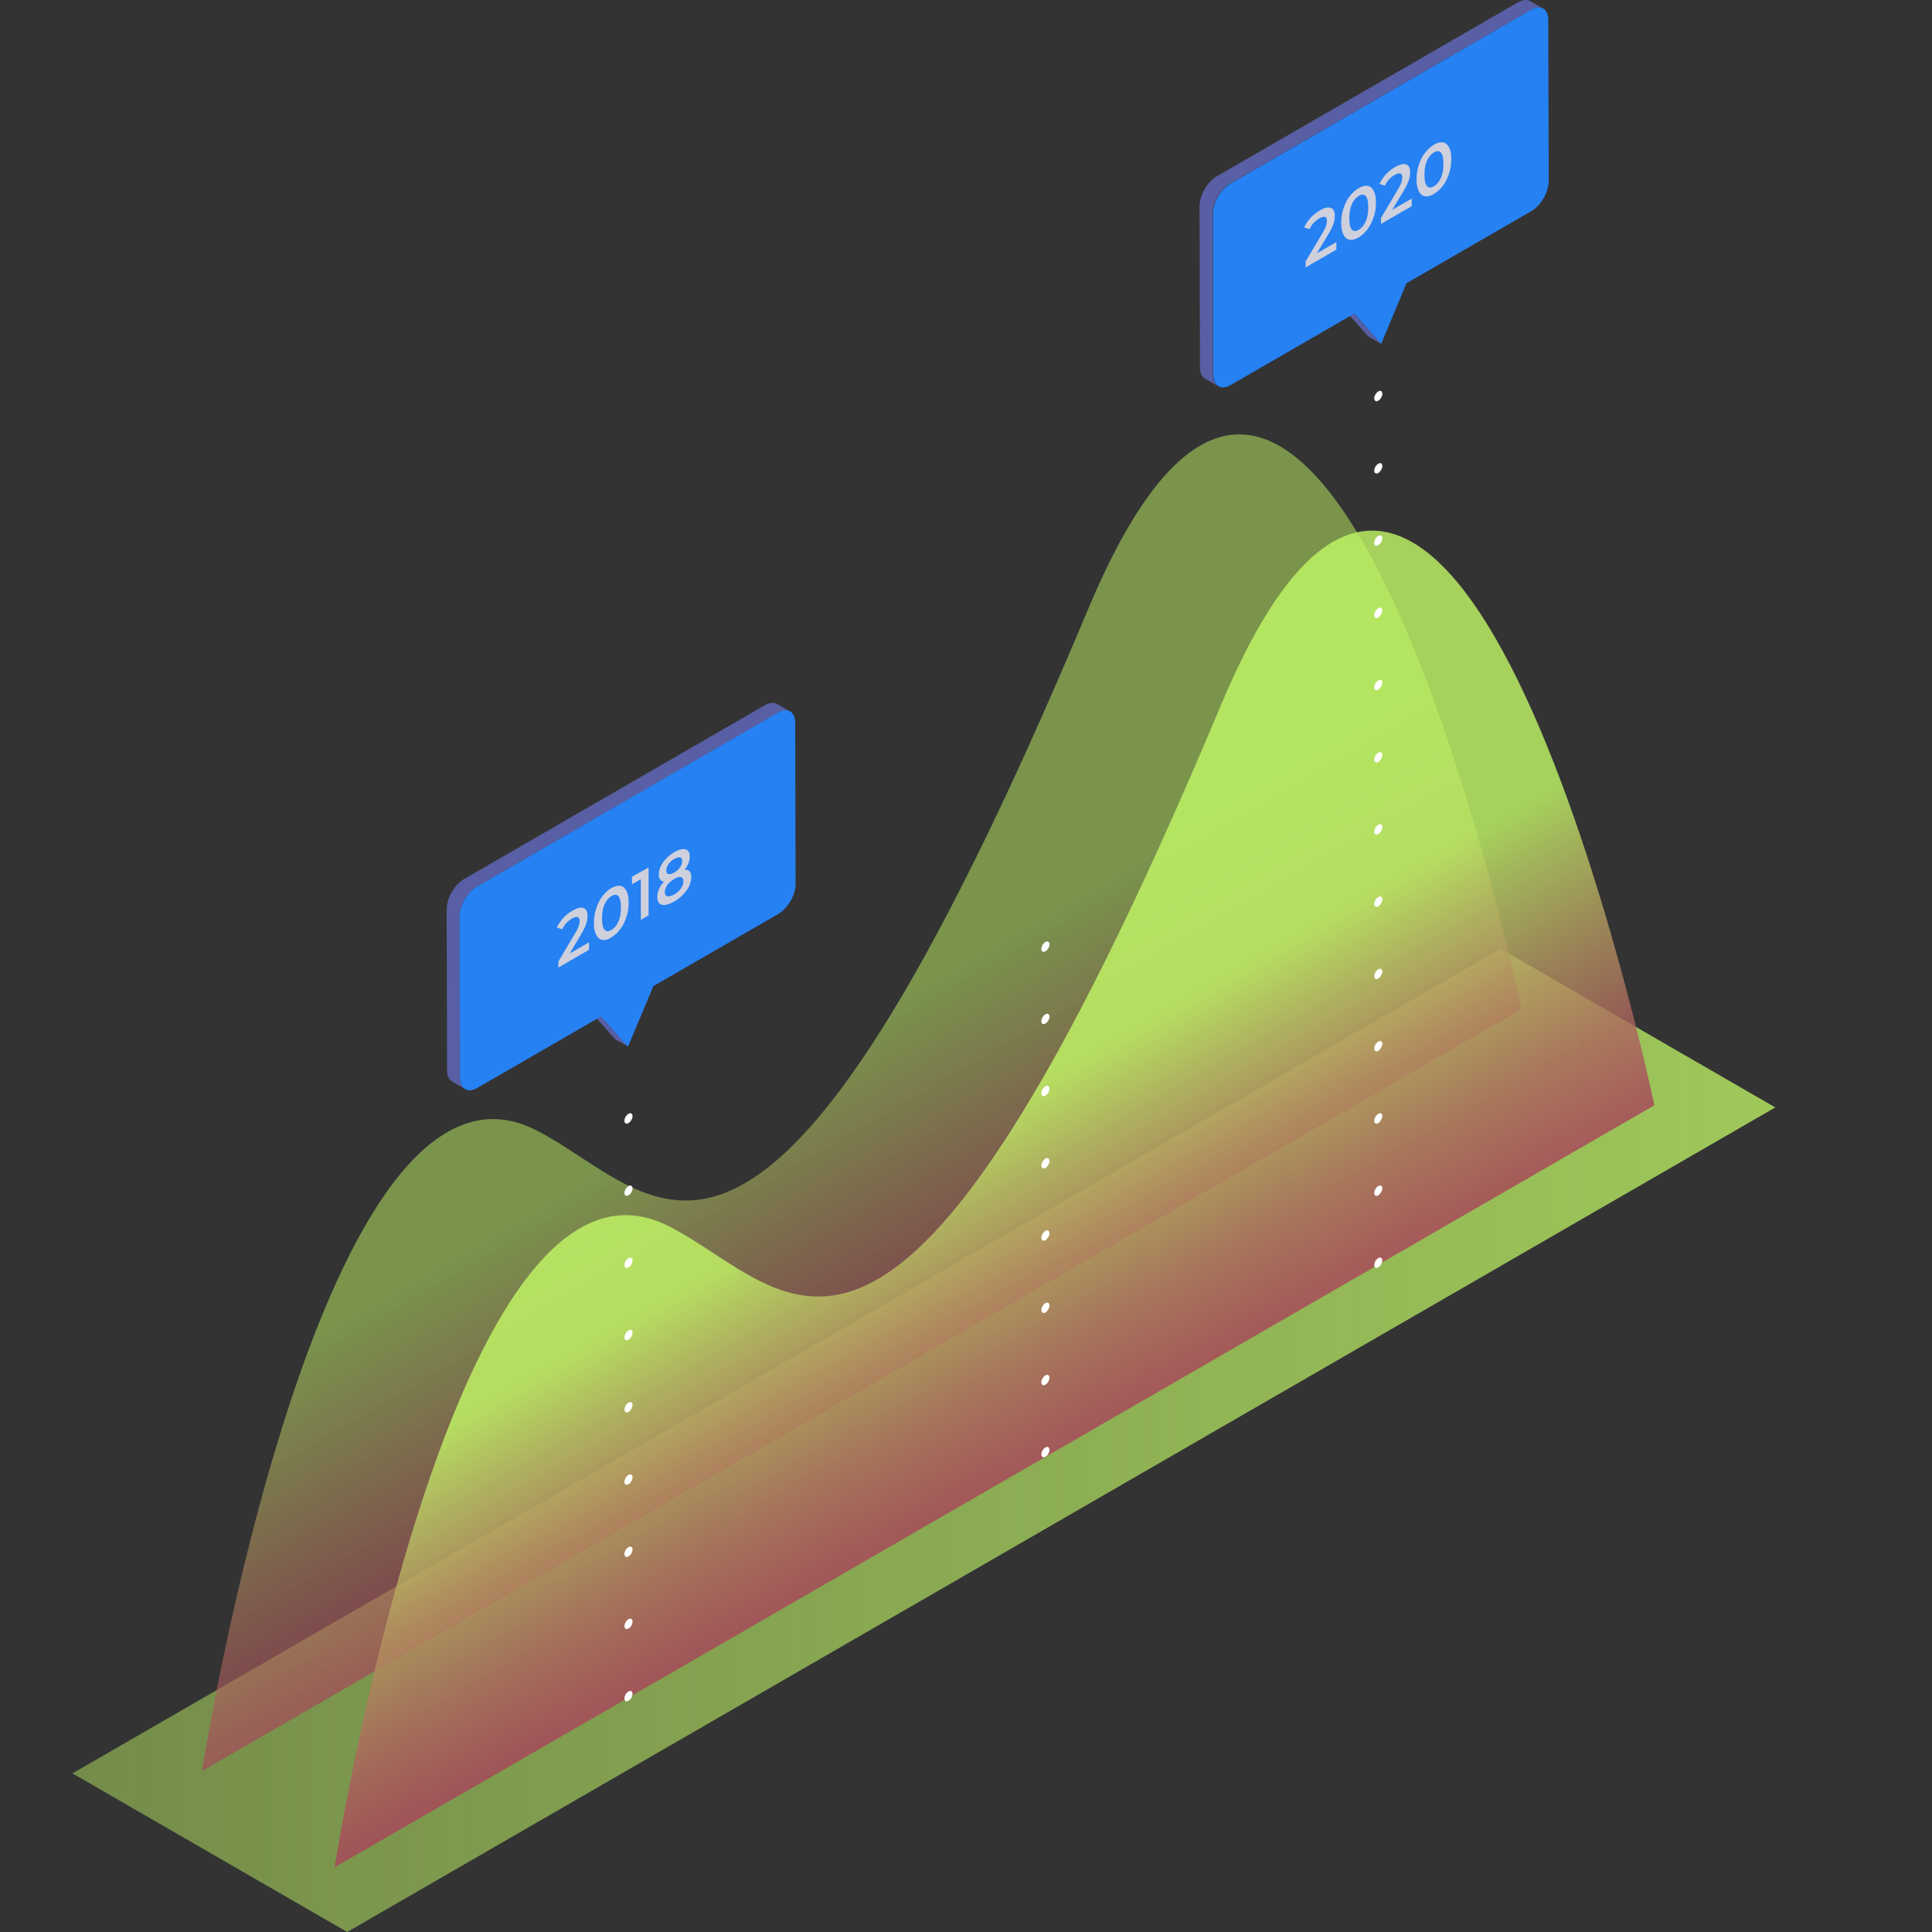
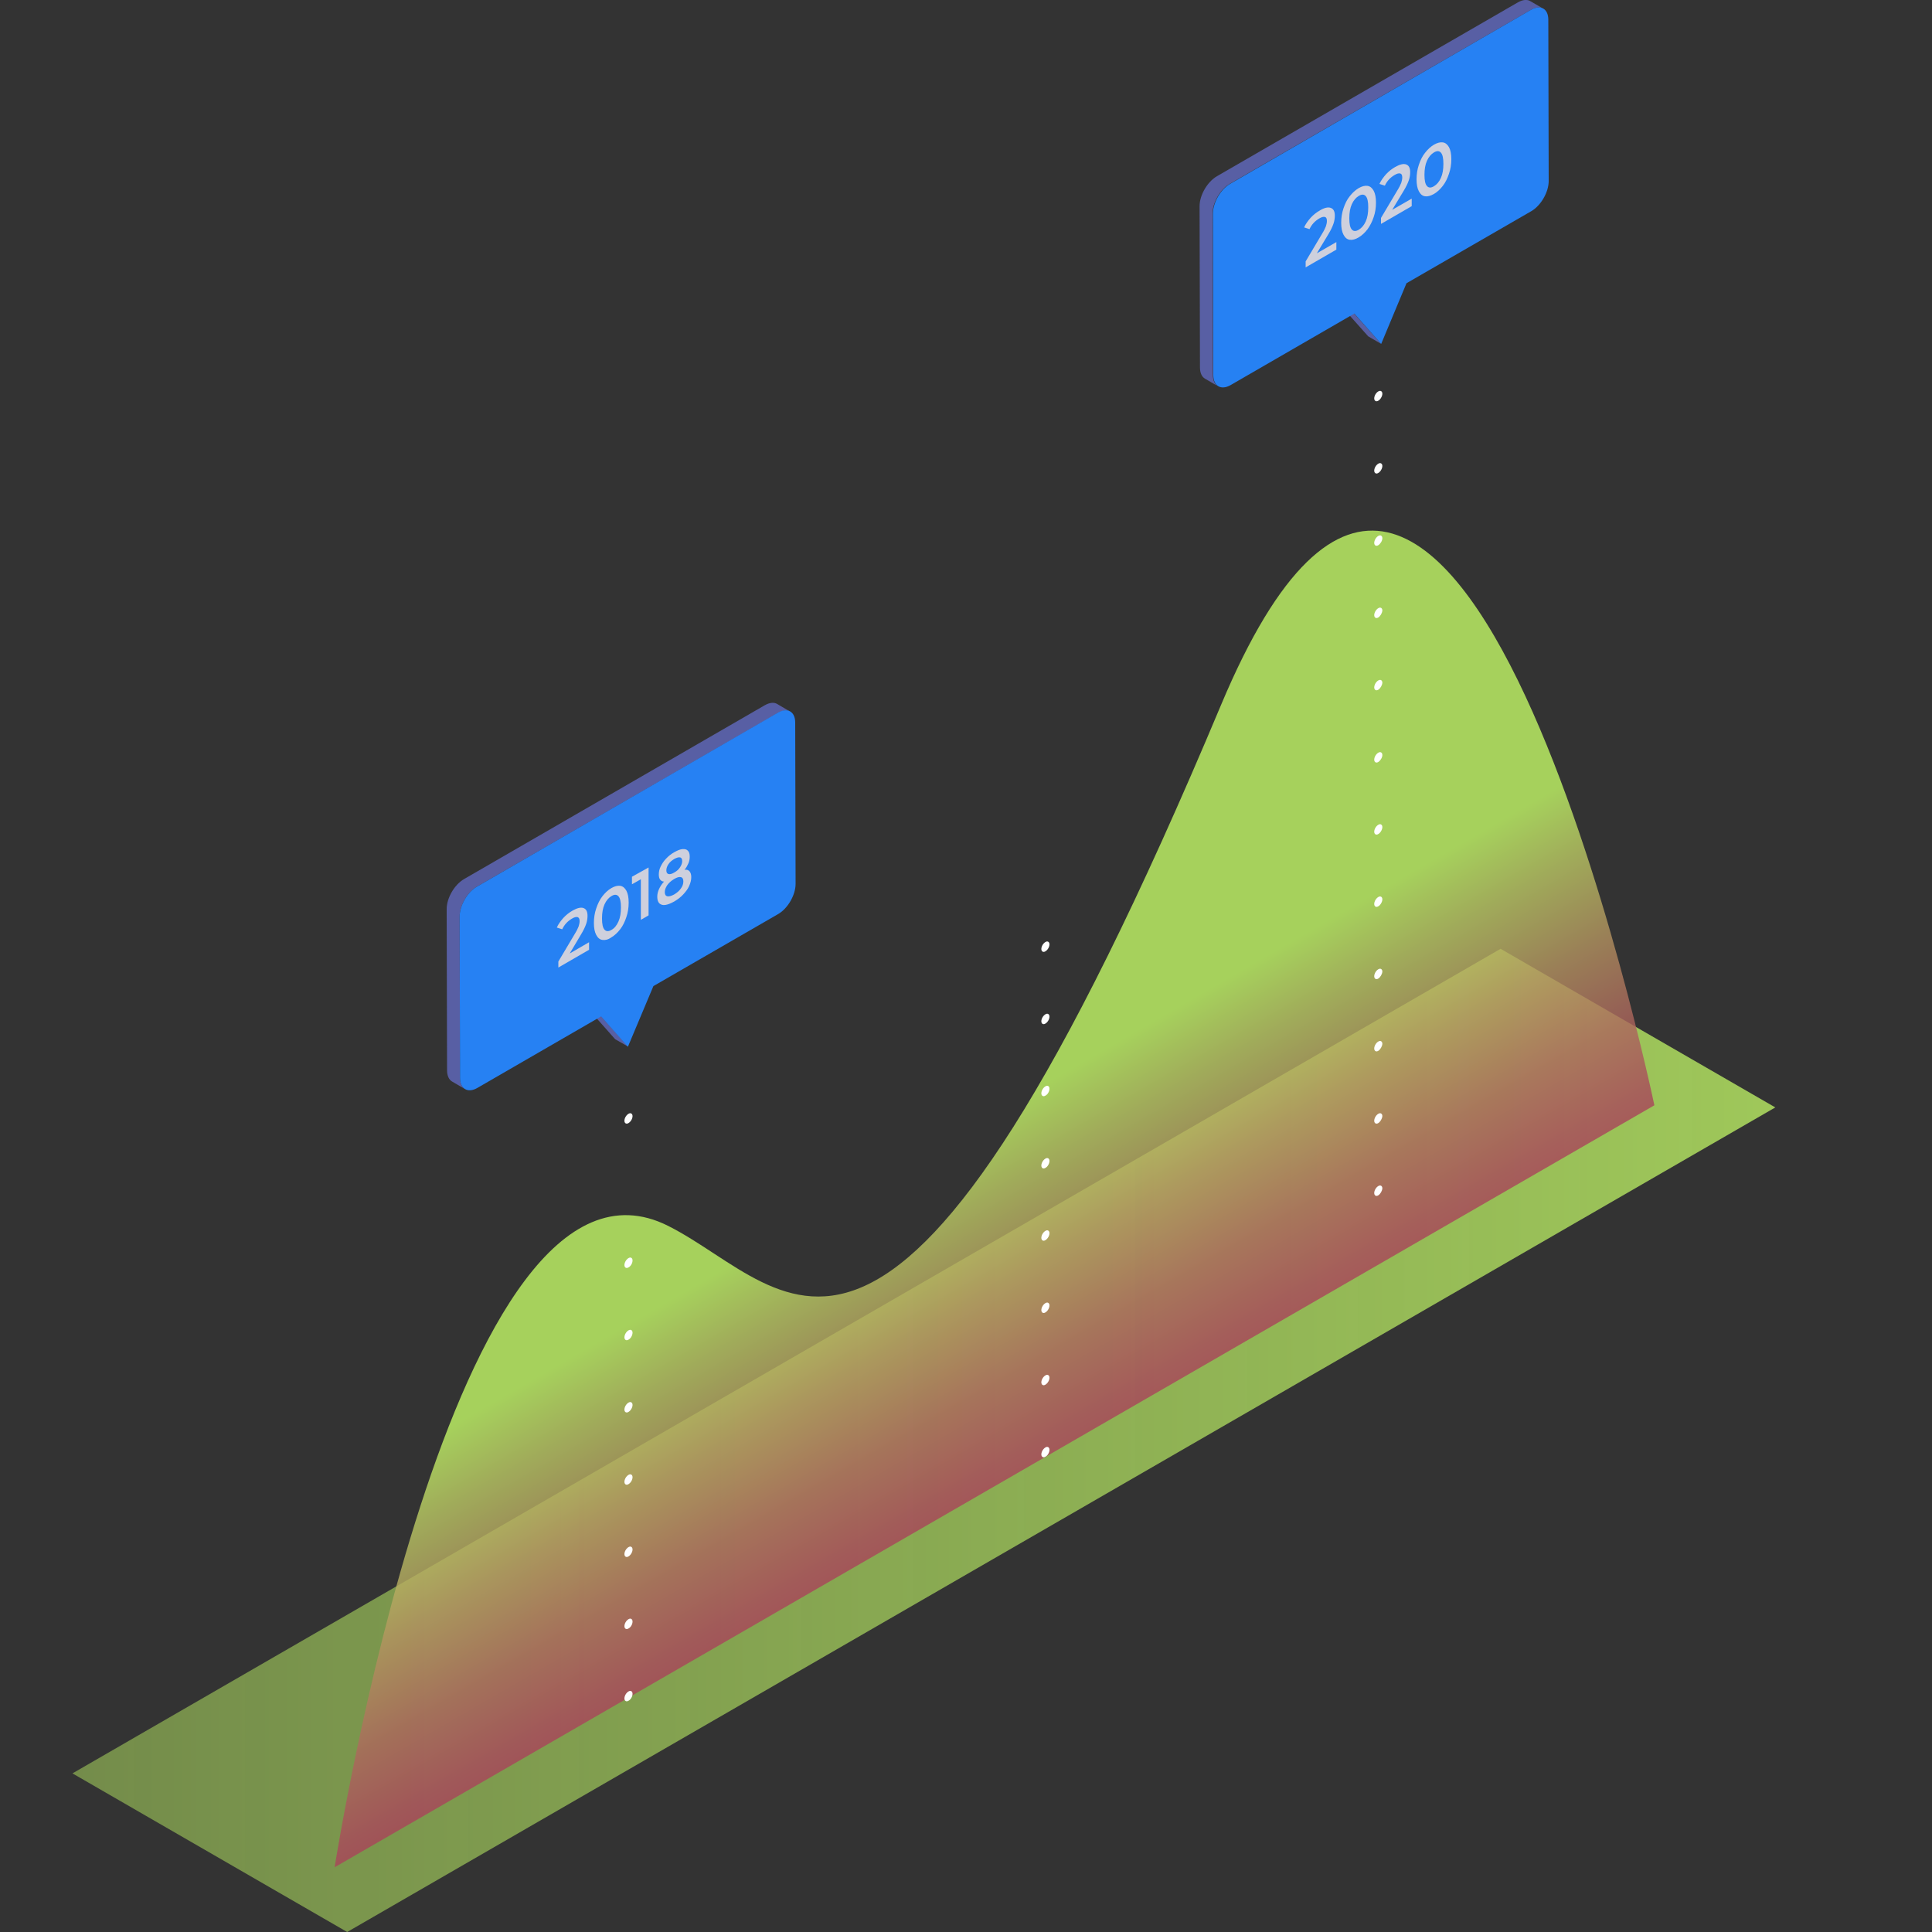
<svg xmlns="http://www.w3.org/2000/svg" version="1.1" id="图层_1" x="0px" y="0px" viewBox="0 0 1000 1000" style="enable-background:new 0 0 1000 1000;" xml:space="preserve">
  <rect x="0" y="0" width="1000" height="1000" fill="#333333" stroke="none" />
  <style type="text/css">
	.st0{opacity:0.75;fill:url(#SVGID_1_);}
	.st1{opacity:0.7;fill:url(#SVGID_2_);}
	.st2{opacity:0.8;fill:url(#SVGID_3_);}
	.st3{fill:#585FA4;}
	.st4{fill:#2681F3;}
	.st5{fill:#FFFFFF;}
	.st6{fill:#CED0DD;}
</style>
  <g>
    <linearGradient id="SVGID_1_" gradientUnits="userSpaceOnUse" x1="37.452" y1="745.553" x2="918.881" y2="745.553">
      <stop offset="0" style="stop-color:#C3F967;stop-opacity:0.6" />
      <stop offset="1" style="stop-color:#C3F967" />
    </linearGradient>
    <polygon class="st0" points="179.7,1000 37.5,917.9 776.7,491.1 918.9,573.2  " />
    <linearGradient id="SVGID_2_" gradientUnits="userSpaceOnUse" x1="478.368" y1="1267.634" x2="478.368" y2="1054.784" gradientTransform="matrix(0.866 -0.5 0 1.155 31.776 -453.195)">
      <stop offset="0" style="stop-color:#A52E59" />
      <stop offset="0.103" style="stop-color:#A63559;stop-opacity:0.969" />
      <stop offset="0.252" style="stop-color:#A9485B;stop-opacity:0.924" />
      <stop offset="0.428" style="stop-color:#AD675D;stop-opacity:0.872" />
      <stop offset="0.625" style="stop-color:#B49360;stop-opacity:0.812" />
      <stop offset="0.837" style="stop-color:#BCCA64;stop-opacity:0.749" />
      <stop offset="1" style="stop-color:#C3F967;stop-opacity:0.7" />
    </linearGradient>
-     <path class="st1" d="M104.5,916.7l683.1-394.4c0,0-103.3-495.8-224.3-207.2C392.7,722.1,342.7,617.8,277.1,584.8   C165.5,528.6,104.5,916.7,104.5,916.7z" />
    <linearGradient id="SVGID_3_" gradientUnits="userSpaceOnUse" x1="557.633" y1="1345.041" x2="557.633" y2="1132.19" gradientTransform="matrix(0.866 -0.5 0 1.155 31.776 -453.195)">
      <stop offset="0" style="stop-color:#A52E59" />
      <stop offset="0.103" style="stop-color:#A63559" />
      <stop offset="0.252" style="stop-color:#A9485B" />
      <stop offset="0.428" style="stop-color:#AD675D" />
      <stop offset="0.625" style="stop-color:#B49360" />
      <stop offset="0.837" style="stop-color:#BCCA64" />
      <stop offset="1" style="stop-color:#C3F967" />
    </linearGradient>
    <path class="st2" d="M173.2,966.5l683.1-394.4c0,0-103.3-495.8-224.3-207.2C461.3,771.8,411.4,667.5,345.8,634.5   C234.1,578.4,173.2,966.5,173.2,966.5z" />
    <g>
      <g>
        <g>
          <g>
            <path class="st3" d="M792.1,0.6c-1.6-1-3.9-0.8-6.4,0.6L629.9,91.2c-5,2.9-9,9.8-9,15.5l0.2,83.5c0,2.8,1,4.9,2.6,5.8l6.7,3.9       c-1.6-0.9-2.6-2.9-2.6-5.8l-0.2-83.5c0-5.7,4-12.7,9-15.5L792.4,5.1c2.5-1.4,4.8-1.6,6.4-0.6L792.1,0.6z" />
          </g>
          <g>
            <polygon class="st3" points="694.2,158.4 708.2,174.1 714.9,178 700.9,162.3      " />
          </g>
        </g>
      </g>
      <g>
        <path class="st4" d="M792.4,5.1c5-2.9,9-0.6,9,5.1l0.2,83.5c0,5.7-4,12.7-9,15.6l-64.6,37.3L714.9,178l-13.9-15.7l-64,37     c-5,2.9-9,0.5-9-5.2l-0.2-83.5c0-5.7,4-12.7,9-15.5L792.4,5.1z" />
      </g>
    </g>
    <g>
      <g>
        <g>
          <g>
            <path class="st3" d="M402.3,364.4c-1.6-1-3.9-0.8-6.4,0.6L240.2,455c-5,2.9-9,9.8-9,15.5l0.2,83.5c0,2.8,1,4.9,2.6,5.8l6.7,3.9       c-1.6-0.9-2.6-2.9-2.6-5.8l-0.2-83.5c0-5.7,4-12.7,9-15.5l155.8-89.9c2.5-1.4,4.8-1.6,6.4-0.6L402.3,364.4z" />
          </g>
          <g>
            <polygon class="st3" points="304.5,522.2 318.4,537.9 325.1,541.7 311.2,526.1      " />
          </g>
        </g>
      </g>
      <g>
        <path class="st4" d="M402.6,368.9c5-2.9,9-0.6,9,5.1l0.2,83.5c0,5.7-4,12.7-9,15.6l-64.6,37.3l-13.2,31.4l-13.9-15.7l-64,37     c-5,2.9-9,0.5-9-5.2l-0.2-83.5c0-5.7,4-12.7,9-15.5L402.6,368.9z" />
      </g>
    </g>
    <g>
      <path class="st5" d="M713.4,207.4c-1.1,0.7-2.1,0.1-2.1-1.2s0.9-2.9,2.1-3.6c1.1-0.7,2.1-0.1,2.1,1.2S714.5,206.8,713.4,207.4z" />
      <path class="st5" d="M713.4,244.8c-1.1,0.7-2.1,0.1-2.1-1.2c0-1.3,0.9-2.9,2.1-3.6c1.1-0.7,2.1-0.1,2.1,1.2    S714.5,244.2,713.4,244.8z" />
      <path class="st5" d="M713.4,282.2c-1.1,0.7-2.1,0.1-2.1-1.2c0-1.3,0.9-2.9,2.1-3.6c1.1-0.7,2.1-0.1,2.1,1.2    S714.5,281.5,713.4,282.2z" />
      <path class="st5" d="M713.4,319.6c-1.1,0.7-2.1,0.1-2.1-1.2s0.9-2.9,2.1-3.6c1.1-0.7,2.1-0.1,2.1,1.2    C715.4,317.3,714.5,318.9,713.4,319.6z" />
      <path class="st5" d="M713.4,357c-1.1,0.7-2.1,0.1-2.1-1.2s0.9-2.9,2.1-3.6c1.1-0.7,2.1-0.1,2.1,1.2    C715.4,354.7,714.5,356.3,713.4,357z" />
      <path class="st5" d="M713.4,394.4c-1.1,0.7-2.1,0.1-2.1-1.2s0.9-2.9,2.1-3.6c1.1-0.7,2.1-0.1,2.1,1.2S714.5,393.7,713.4,394.4z" />
      <path class="st5" d="M713.4,431.7c-1.1,0.7-2.1,0.1-2.1-1.2c0-1.3,0.9-2.9,2.1-3.6c1.1-0.7,2.1-0.1,2.1,1.2    S714.5,431.1,713.4,431.7z" />
      <path class="st5" d="M713.4,469.1c-1.1,0.7-2.1,0.1-2.1-1.2c0-1.3,0.9-2.9,2.1-3.6c1.1-0.7,2.1-0.1,2.1,1.2    S714.5,468.5,713.4,469.1z" />
      <path class="st5" d="M713.4,506.5c-1.1,0.7-2.1,0.1-2.1-1.2s0.9-2.9,2.1-3.6c1.1-0.7,2.1-0.1,2.1,1.2    C715.4,504.2,714.5,505.8,713.4,506.5z" />
      <path class="st5" d="M713.4,543.9c-1.1,0.7-2.1,0.1-2.1-1.2c0-1.3,0.9-2.9,2.1-3.6c1.1-0.7,2.1-0.1,2.1,1.2    C715.4,541.6,714.5,543.2,713.4,543.9z" />
      <path class="st5" d="M713.4,581.3c-1.1,0.7-2.1,0.1-2.1-1.2c0-1.3,0.9-2.9,2.1-3.6c1.1-0.7,2.1-0.1,2.1,1.2    C715.4,579,714.5,580.6,713.4,581.3z" />
      <path class="st5" d="M713.4,618.7c-1.1,0.7-2.1,0.1-2.1-1.2c0-1.3,0.9-2.9,2.1-3.6c1.1-0.7,2.1-0.1,2.1,1.2    C715.4,616.4,714.5,618,713.4,618.7z" />
-       <path class="st5" d="M713.4,656c-1.1,0.7-2.1,0.1-2.1-1.2c0-1.3,0.9-2.9,2.1-3.6c1.1-0.7,2.1-0.1,2.1,1.2    C715.4,653.8,714.5,655.4,713.4,656z" />
    </g>
    <g>
      <path class="st5" d="M325.3,581.3c-1.1,0.7-2.1,0.1-2.1-1.2c0-1.3,0.9-2.9,2.1-3.6c1.1-0.7,2.1-0.1,2.1,1.2    C327.4,579,326.5,580.6,325.3,581.3z" />
-       <path class="st5" d="M325.3,618.7c-1.1,0.7-2.1,0.1-2.1-1.2c0-1.3,0.9-2.9,2.1-3.6c1.1-0.7,2.1-0.1,2.1,1.2    C327.4,616.4,326.5,618,325.3,618.7z" />
      <path class="st5" d="M325.3,656c-1.1,0.7-2.1,0.1-2.1-1.2c0-1.3,0.9-2.9,2.1-3.6c1.1-0.7,2.1-0.1,2.1,1.2    C327.4,653.8,326.5,655.4,325.3,656z" />
      <path class="st5" d="M325.3,693.4c-1.1,0.7-2.1,0.1-2.1-1.2c0-1.3,0.9-2.9,2.1-3.6c1.1-0.7,2.1-0.1,2.1,1.2    C327.4,691.1,326.5,692.8,325.3,693.4z" />
      <path class="st5" d="M325.3,730.8c-1.1,0.7-2.1,0.1-2.1-1.2c0-1.3,0.9-2.9,2.1-3.6c1.1-0.7,2.1-0.1,2.1,1.2    C327.4,728.5,326.5,730.1,325.3,730.8z" />
      <path class="st5" d="M325.3,768.2c-1.1,0.7-2.1,0.1-2.1-1.2c0-1.3,0.9-2.9,2.1-3.6c1.1-0.7,2.1-0.1,2.1,1.2    C327.4,765.9,326.5,767.5,325.3,768.2z" />
      <path class="st5" d="M325.3,805.6c-1.1,0.7-2.1,0.1-2.1-1.2c0-1.3,0.9-2.9,2.1-3.6c1.1-0.7,2.1-0.1,2.1,1.2    C327.4,803.3,326.5,804.9,325.3,805.6z" />
      <path class="st5" d="M325.3,842.9c-1.1,0.7-2.1,0.1-2.1-1.2c0-1.3,0.9-2.9,2.1-3.6c1.1-0.7,2.1-0.1,2.1,1.2    C327.4,840.7,326.5,842.3,325.3,842.9z" />
      <path class="st5" d="M325.3,880.3c-1.1,0.7-2.1,0.1-2.1-1.2c0-1.3,0.9-2.9,2.1-3.6c1.1-0.7,2.1-0.1,2.1,1.2    C327.4,878.1,326.5,879.7,325.3,880.3z" />
    </g>
    <g>
      <path class="st5" d="M541.1,492.4c-1.1,0.7-2.1,0.1-2.1-1.2c0-1.3,0.9-2.9,2.1-3.6c1.1-0.7,2.1-0.1,2.1,1.2    S542.3,491.7,541.1,492.4z" />
      <path class="st5" d="M541.1,529.8c-1.1,0.7-2.1,0.1-2.1-1.2c0-1.3,0.9-2.9,2.1-3.6c1.1-0.7,2.1-0.1,2.1,1.2    C543.2,527.5,542.3,529.1,541.1,529.8z" />
      <path class="st5" d="M541.1,567.1c-1.1,0.7-2.1,0.1-2.1-1.2c0-1.3,0.9-2.9,2.1-3.6c1.1-0.7,2.1-0.1,2.1,1.2    C543.2,564.9,542.3,566.5,541.1,567.1z" />
      <path class="st5" d="M541.1,604.5c-1.1,0.7-2.1,0.1-2.1-1.2c0-1.3,0.9-2.9,2.1-3.6c1.1-0.7,2.1-0.1,2.1,1.2    C543.2,602.2,542.3,603.9,541.1,604.5z" />
      <path class="st5" d="M541.1,641.9c-1.1,0.7-2.1,0.1-2.1-1.2c0-1.3,0.9-2.9,2.1-3.6c1.1-0.7,2.1-0.1,2.1,1.2    C543.2,639.6,542.3,641.2,541.1,641.9z" />
      <path class="st5" d="M541.1,679.3c-1.1,0.7-2.1,0.1-2.1-1.2c0-1.3,0.9-2.9,2.1-3.6c1.1-0.7,2.1-0.1,2.1,1.2    C543.2,677,542.3,678.6,541.1,679.3z" />
      <path class="st5" d="M541.1,716.7c-1.1,0.7-2.1,0.1-2.1-1.2c0-1.3,0.9-2.9,2.1-3.6c1.1-0.7,2.1-0.1,2.1,1.2    C543.2,714.4,542.3,716,541.1,716.7z" />
      <path class="st5" d="M541.1,754c-1.1,0.7-2.1,0.1-2.1-1.2c0-1.3,0.9-2.9,2.1-3.6c1.1-0.7,2.1-0.1,2.1,1.2    C543.2,751.8,542.3,753.4,541.1,754z" />
    </g>
    <g>
      <path class="st6" d="M304.9,487.7v3.9l-15.9,9.2v-3.1l8.5-14.3c1-1.6,1.6-2.9,2-3.9c0.3-1,0.5-1.9,0.5-2.7c0-1.2-0.3-1.8-1-2.1    c-0.7-0.2-1.7,0-3,0.8c-2.2,1.3-3.9,3.1-5,5.5l-2.8-0.9c0.8-1.8,2-3.4,3.4-5c1.4-1.5,3-2.8,4.8-3.8c2.3-1.3,4.2-1.8,5.6-1.3    c1.4,0.5,2.1,1.8,2.1,4c0,1.3-0.2,2.8-0.7,4.2c-0.5,1.5-1.4,3.4-2.8,5.7l-5.7,9.6L304.9,487.7z" />
      <path class="st6" d="M311.8,486.5c-1.4-0.2-2.4-1.1-3.2-2.6c-0.8-1.5-1.2-3.5-1.2-6.2c0-2.6,0.4-5.2,1.2-7.5    c0.8-2.4,1.8-4.5,3.2-6.3c1.4-1.8,2.9-3.2,4.6-4.2c1.7-1,3.3-1.4,4.6-1.2c1.4,0.2,2.4,1.1,3.2,2.5c0.8,1.5,1.2,3.5,1.2,6.2    c0,2.6-0.4,5.2-1.2,7.5c-0.8,2.4-1.8,4.5-3.2,6.3c-1.4,1.8-2.9,3.2-4.6,4.2C314.7,486.4,313.2,486.7,311.8,486.5z M320.1,477    c0.9-2,1.3-4.4,1.3-7.3c0-2.9-0.4-4.8-1.3-5.8c-0.9-1-2.1-1-3.6-0.1c-1.5,0.9-2.7,2.3-3.6,4.3c-0.9,2-1.3,4.4-1.3,7.3    c0,2.9,0.4,4.8,1.3,5.8c0.9,1,2.1,1,3.6,0.1C318,480.5,319.2,479,320.1,477z" />
      <path class="st6" d="M335.7,449v24.8l-4,2.3v-21l-4.6,2.6v-3.9L335.7,449z" />
      <path class="st6" d="M356.9,451c0.6,0.7,0.9,1.7,0.9,3c0,1.5-0.4,3-1.1,4.6c-0.7,1.6-1.8,3-3.1,4.4c-1.3,1.4-2.9,2.6-4.6,3.6    c-1.8,1-3.3,1.6-4.6,1.8c-1.3,0.2-2.3-0.1-3.1-0.8c-0.7-0.7-1.1-1.8-1.1-3.4c0-1.4,0.3-2.7,0.9-4c0.6-1.3,1.4-2.6,2.6-3.9    c-0.9,0-1.5-0.4-2-1c-0.5-0.6-0.7-1.5-0.7-2.7c0-1.4,0.3-2.8,1-4.2c0.7-1.4,1.6-2.8,2.8-4c1.2-1.3,2.6-2.4,4.2-3.3    c1.6-0.9,3-1.5,4.2-1.6c1.2-0.1,2.2,0.1,2.8,0.8c0.7,0.6,1,1.7,1,3.1c0,1.2-0.2,2.3-0.7,3.5c-0.5,1.1-1.1,2.3-2,3.3    C355.4,450,356.3,450.3,356.9,451z M352.4,459.9c0.9-1.2,1.3-2.4,1.3-3.7c0-1.2-0.4-2-1.3-2.2c-0.9-0.2-2,0.1-3.5,1    c-1.5,0.9-2.6,1.9-3.5,3.1c-0.8,1.2-1.3,2.4-1.3,3.6c0,1.3,0.4,2,1.3,2.2c0.8,0.2,2-0.1,3.5-0.9    C350.4,462.1,351.6,461.1,352.4,459.9z M346,447.3c-0.7,1-1.1,2.1-1.1,3.2c0,1.1,0.4,1.7,1.1,1.9c0.7,0.2,1.7,0,3-0.8    c1.3-0.7,2.3-1.6,3-2.7c0.7-1.1,1.1-2.1,1.1-3.2c0-1.1-0.4-1.8-1.1-1.9c-0.7-0.2-1.7,0.1-3,0.8C347.7,445.4,346.7,446.2,346,447.3    z" />
    </g>
    <g>
      <path class="st6" d="M691.7,125.3v3.9l-15.9,9.2v-3.1l8.5-14.3c1-1.6,1.6-2.9,2-3.9c0.3-1,0.5-1.9,0.5-2.7c0-1.2-0.3-1.9-1-2.1    c-0.7-0.2-1.7,0-3,0.8c-2.2,1.3-3.9,3.1-5,5.5l-2.8-0.9c0.8-1.8,2-3.4,3.4-5c1.4-1.5,3-2.8,4.8-3.8c2.3-1.4,4.2-1.8,5.6-1.3    c1.4,0.5,2.1,1.8,2.1,4c0,1.3-0.2,2.8-0.7,4.2c-0.5,1.5-1.4,3.4-2.8,5.7l-5.8,9.6L691.7,125.3z" />
      <path class="st6" d="M698.6,124.1c-1.4-0.2-2.4-1.1-3.2-2.6c-0.8-1.5-1.2-3.5-1.2-6.2c0-2.6,0.4-5.2,1.2-7.5    c0.8-2.4,1.8-4.5,3.2-6.2c1.4-1.8,2.9-3.2,4.6-4.2c1.7-1,3.3-1.4,4.6-1.2c1.4,0.2,2.4,1.1,3.2,2.5c0.8,1.5,1.2,3.5,1.2,6.2    c0,2.7-0.4,5.2-1.2,7.5c-0.8,2.4-1.9,4.5-3.2,6.3c-1.4,1.8-2.9,3.2-4.6,4.2C701.5,123.9,700,124.3,698.6,124.1z M706.9,114.6    c0.9-2,1.3-4.4,1.3-7.3c0-2.9-0.4-4.8-1.3-5.8c-0.9-1-2.1-1-3.6-0.1c-1.5,0.9-2.7,2.3-3.6,4.3c-0.9,2-1.3,4.4-1.3,7.3    c0,2.9,0.4,4.8,1.3,5.8c0.9,1,2.1,1,3.6,0.1C704.8,118,706,116.6,706.9,114.6z" />
      <path class="st6" d="M730.7,102.8v3.9l-15.9,9.2v-3.1l8.5-14.3c1-1.6,1.6-2.9,2-3.9c0.3-1,0.5-1.9,0.5-2.7c0-1.2-0.3-1.9-1-2.1    c-0.7-0.2-1.7,0-3,0.8c-2.2,1.3-3.9,3.1-5,5.5l-2.8-0.9c0.8-1.8,2-3.4,3.4-5c1.4-1.5,3-2.8,4.8-3.8c2.3-1.3,4.2-1.8,5.6-1.3    s2.1,1.8,2.1,4c0,1.4-0.2,2.8-0.7,4.2c-0.5,1.5-1.4,3.4-2.8,5.7l-5.8,9.6L730.7,102.8z" />
      <path class="st6" d="M737.6,101.6c-1.4-0.2-2.4-1.1-3.2-2.6c-0.8-1.5-1.2-3.5-1.2-6.2c0-2.6,0.4-5.2,1.2-7.5    c0.8-2.4,1.8-4.5,3.2-6.2c1.4-1.8,2.9-3.2,4.6-4.2c1.7-1,3.3-1.4,4.6-1.2c1.4,0.2,2.4,1.1,3.2,2.5c0.8,1.5,1.2,3.5,1.2,6.2    c0,2.6-0.4,5.2-1.2,7.5c-0.8,2.4-1.8,4.5-3.2,6.3c-1.4,1.8-2.9,3.2-4.6,4.2C740.4,101.4,738.9,101.8,737.6,101.6z M745.8,92.1    c0.9-2,1.3-4.4,1.3-7.3c0-2.9-0.4-4.8-1.3-5.8c-0.9-1-2.1-1-3.6-0.1c-1.5,0.9-2.7,2.3-3.6,4.3c-0.9,2-1.3,4.4-1.3,7.3    s0.4,4.8,1.3,5.8c0.9,1,2.1,1,3.6,0.1C743.7,95.5,744.9,94.1,745.8,92.1z" />
    </g>
  </g>
</svg>